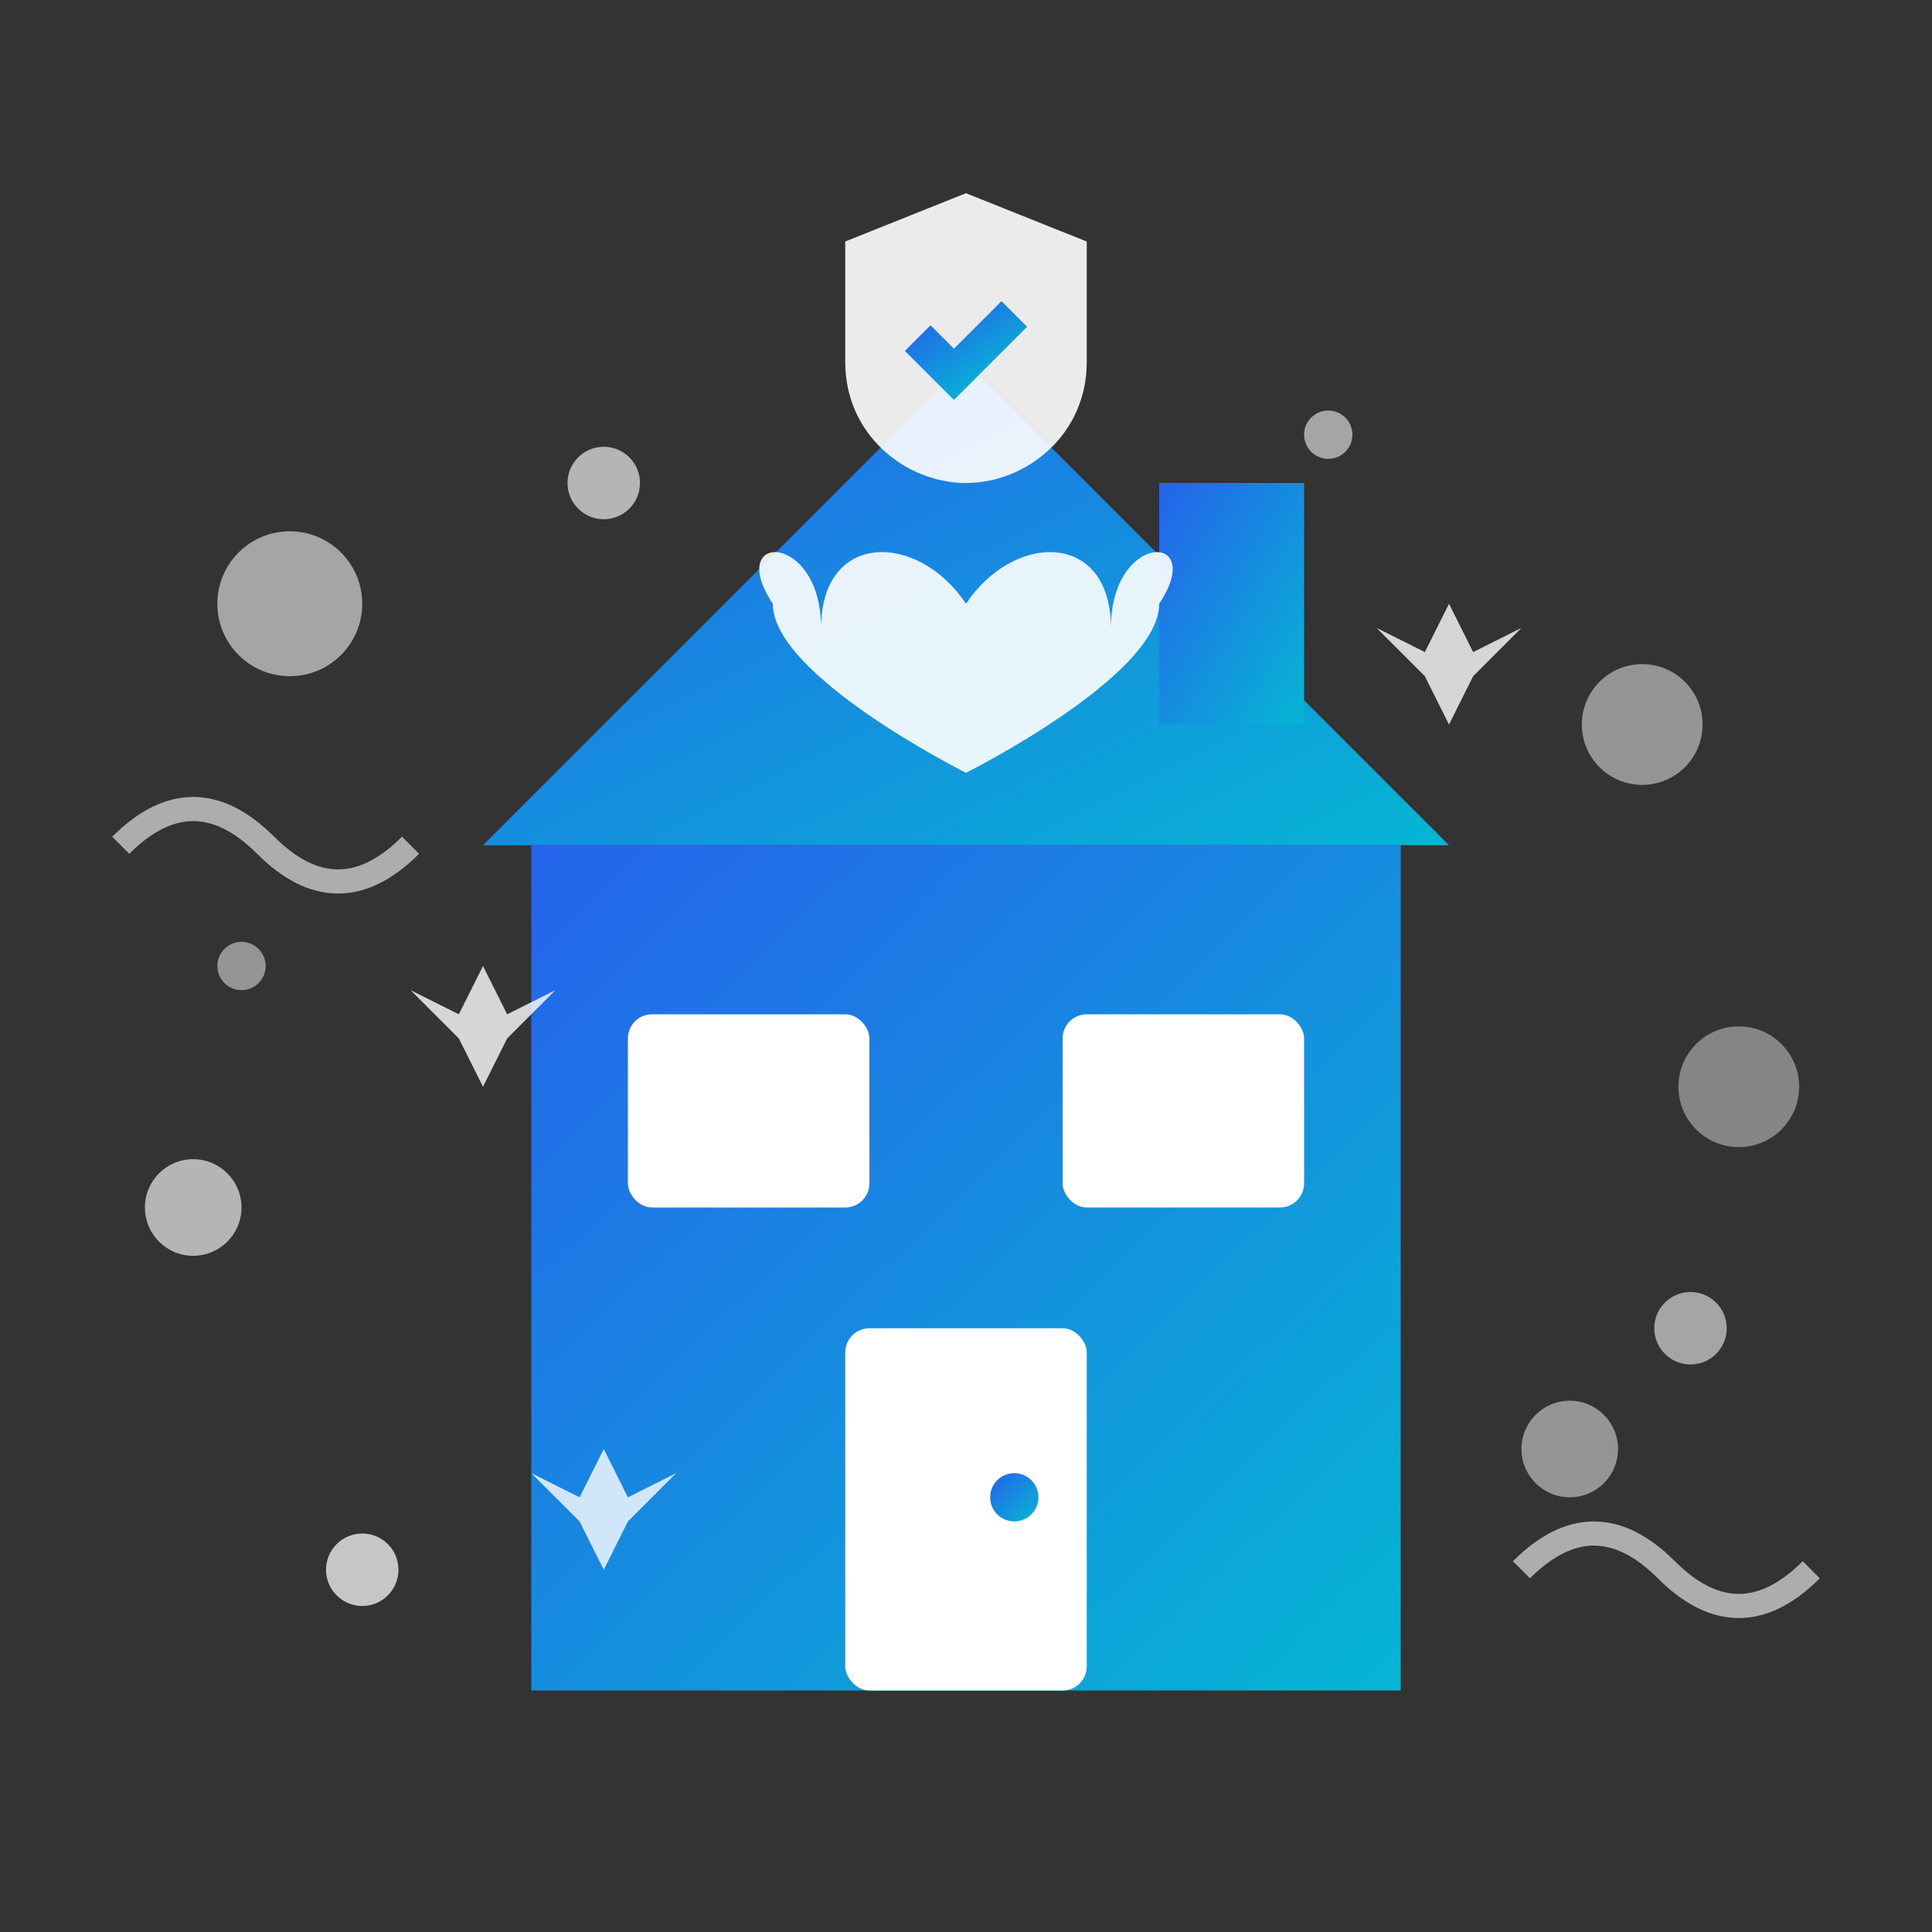
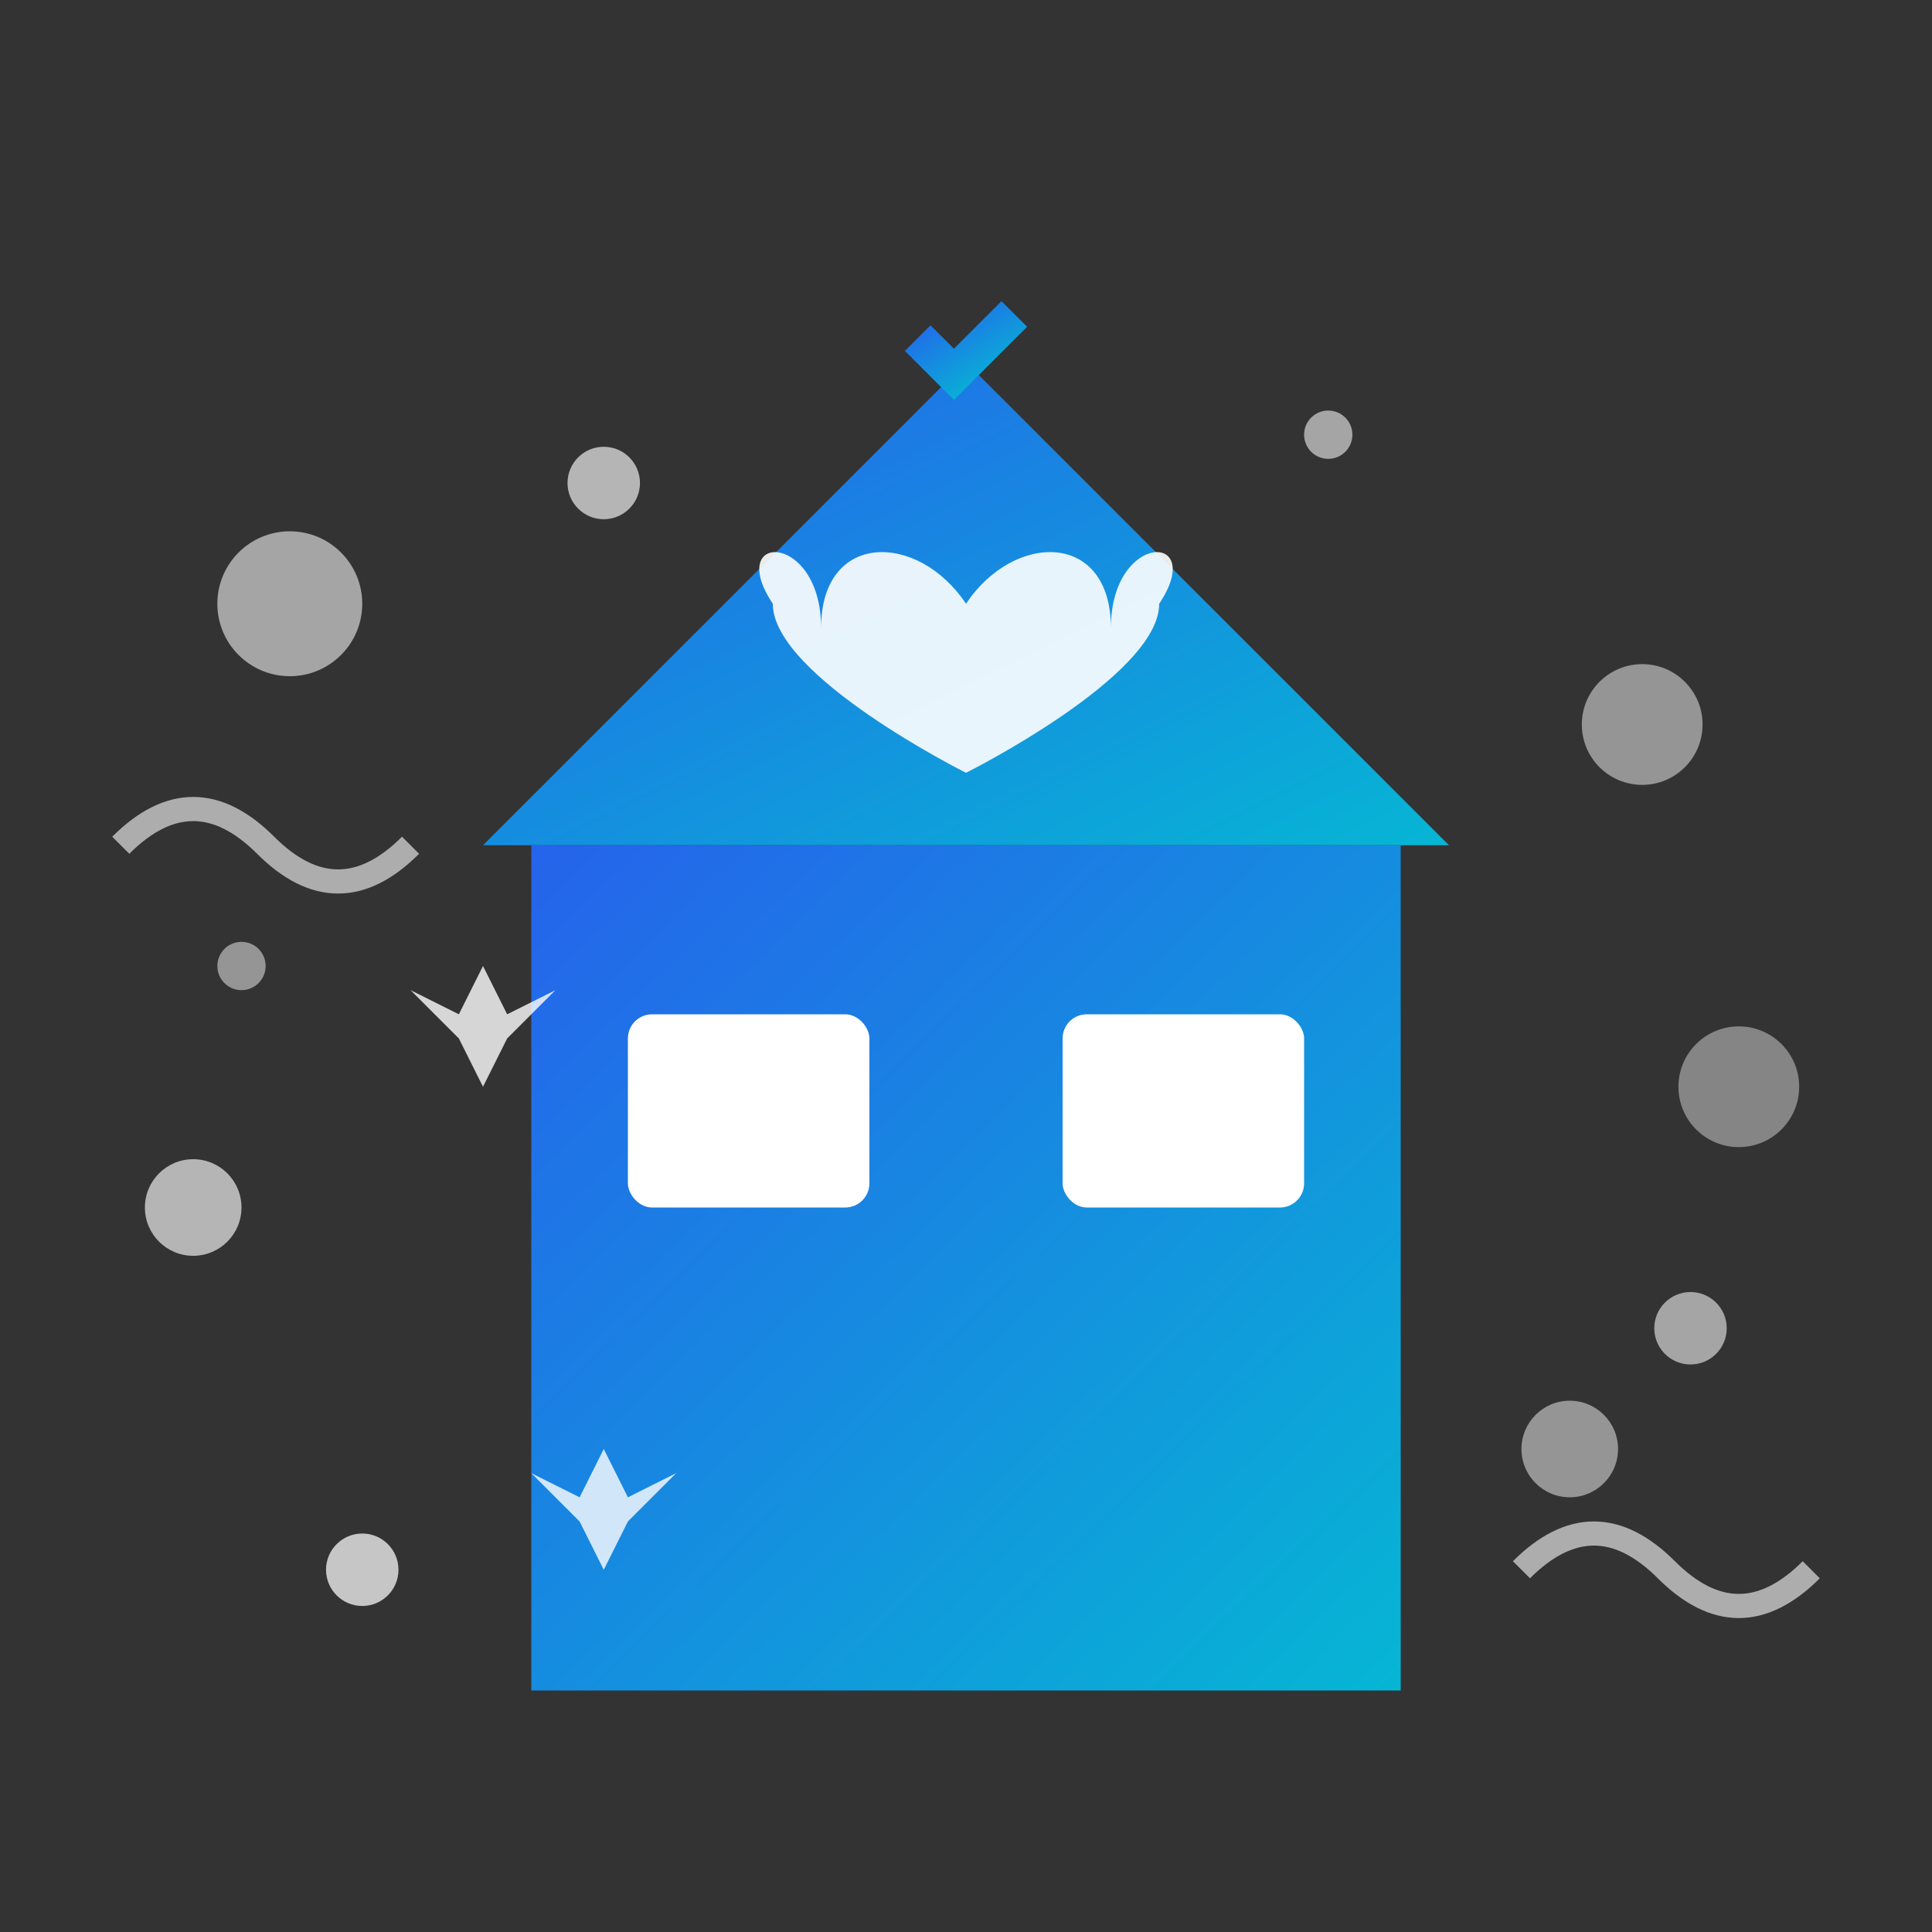
<svg xmlns="http://www.w3.org/2000/svg" width="80" height="80" viewBox="0 0 80 80" fill="none">
  <rect x="0" y="0" width="80" height="80" fill="#333333" stroke="none" />
  <defs>
    <linearGradient id="houseGradient" x1="0%" y1="0%" x2="100%" y2="100%">
      <stop offset="0%" style="stop-color:#2563eb;stop-opacity:1" />
      <stop offset="100%" style="stop-color:#06b6d4;stop-opacity:1" />
    </linearGradient>
  </defs>
  <path d="M40 15 L20 35 L60 35 Z" fill="url(#houseGradient)" />
  <rect x="22" y="35" width="36" height="35" fill="url(#houseGradient)" />
-   <rect x="35" y="55" width="10" height="15" fill="#ffffff" rx="1" />
-   <circle cx="42" cy="62" r="1" fill="url(#houseGradient)" />
  <g fill="#ffffff">
    <rect x="26" y="42" width="10" height="8" rx="1" />
    <line x1="31" y1="42" x2="31" y2="50" stroke="url(#houseGradient)" stroke-width="1" />
    <line x1="26" y1="46" x2="36" y2="46" stroke="url(#houseGradient)" stroke-width="1" />
    <rect x="44" y="42" width="10" height="8" rx="1" />
    <line x1="49" y1="42" x2="49" y2="50" stroke="url(#houseGradient)" stroke-width="1" />
    <line x1="44" y1="46" x2="54" y2="46" stroke="url(#houseGradient)" stroke-width="1" />
  </g>
-   <rect x="48" y="20" width="6" height="10" fill="url(#houseGradient)" />
  <g opacity="0.8">
    <circle cx="12" cy="25" r="3" fill="#ffffff" opacity="0.7" />
    <circle cx="68" cy="30" r="2.5" fill="#ffffff" opacity="0.6" />
    <circle cx="8" cy="50" r="2" fill="#ffffff" opacity="0.8" />
    <circle cx="72" cy="45" r="2.5" fill="#ffffff" opacity="0.5" />
    <circle cx="15" cy="65" r="1.5" fill="#ffffff" opacity="0.9" />
    <circle cx="65" cy="60" r="2" fill="#ffffff" opacity="0.6" />
    <circle cx="25" cy="20" r="1.5" fill="#ffffff" opacity="0.8" />
    <circle cx="55" cy="18" r="1" fill="#ffffff" opacity="0.7" />
    <circle cx="10" cy="40" r="1" fill="#ffffff" opacity="0.6" />
    <circle cx="70" cy="55" r="1.5" fill="#ffffff" opacity="0.7" />
  </g>
  <path d="M40 25 C38 22 34 22 34 26 C34 22 30 22 32 25 C32 28 40 32 40 32 C40 32 48 28 48 25 C50 22 46 22 46 26 C46 22 42 22 40 25 Z" fill="#ffffff" opacity="0.9" />
  <g fill="#ffffff" opacity="0.8">
    <path d="M20 40 L21 42 L23 41 L21 43 L20 45 L19 43 L17 41 L19 42 Z" />
-     <path d="M60 25 L61 27 L63 26 L61 28 L60 30 L59 28 L57 26 L59 27 Z" />
    <path d="M25 60 L26 62 L28 61 L26 63 L25 65 L24 63 L22 61 L24 62 Z" />
  </g>
  <g stroke="#ffffff" stroke-width="1" fill="none" opacity="0.6">
    <path d="M5 35 Q8 32 11 35 T17 35" />
    <path d="M63 65 Q66 62 69 65 T75 65" />
  </g>
-   <path d="M40 8 L35 10 L35 15 C35 18 37.5 20 40 20 C42.5 20 45 18 45 15 L45 10 Z" fill="#ffffff" opacity="0.9" />
  <path d="M38 14 L39.5 15.5 L42 13" stroke="url(#houseGradient)" stroke-width="1.5" fill="none" />
</svg>